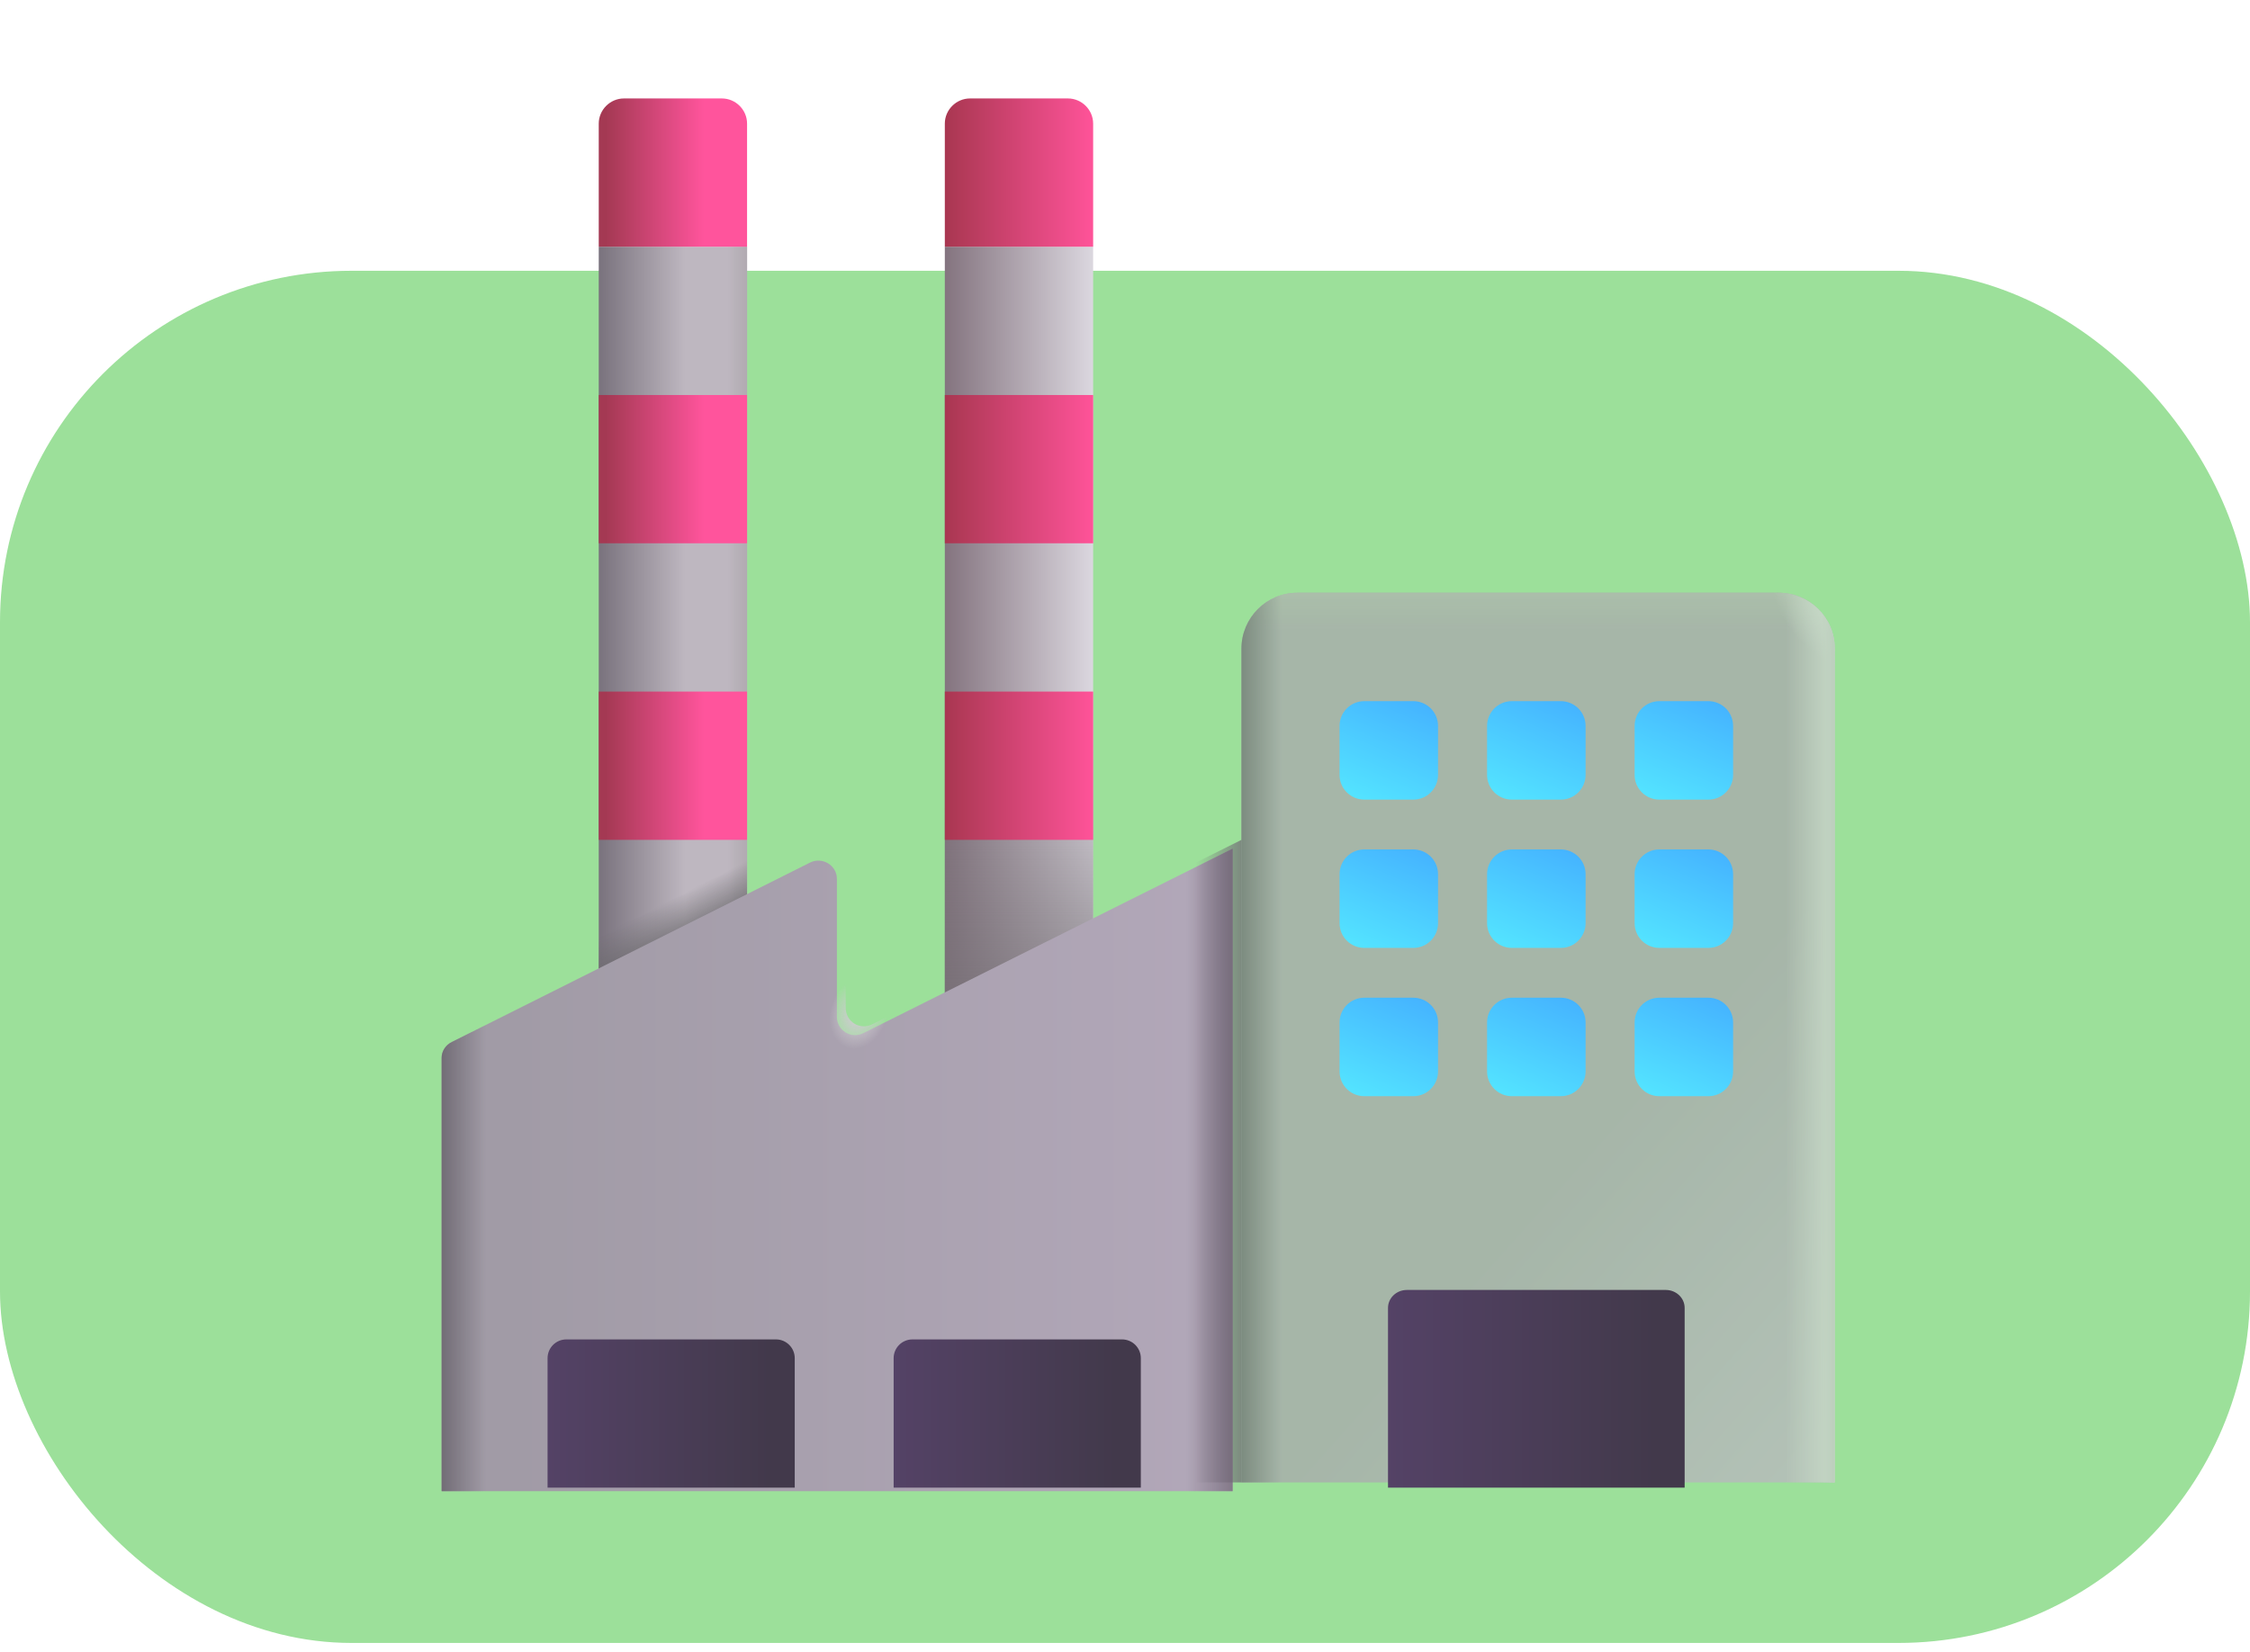
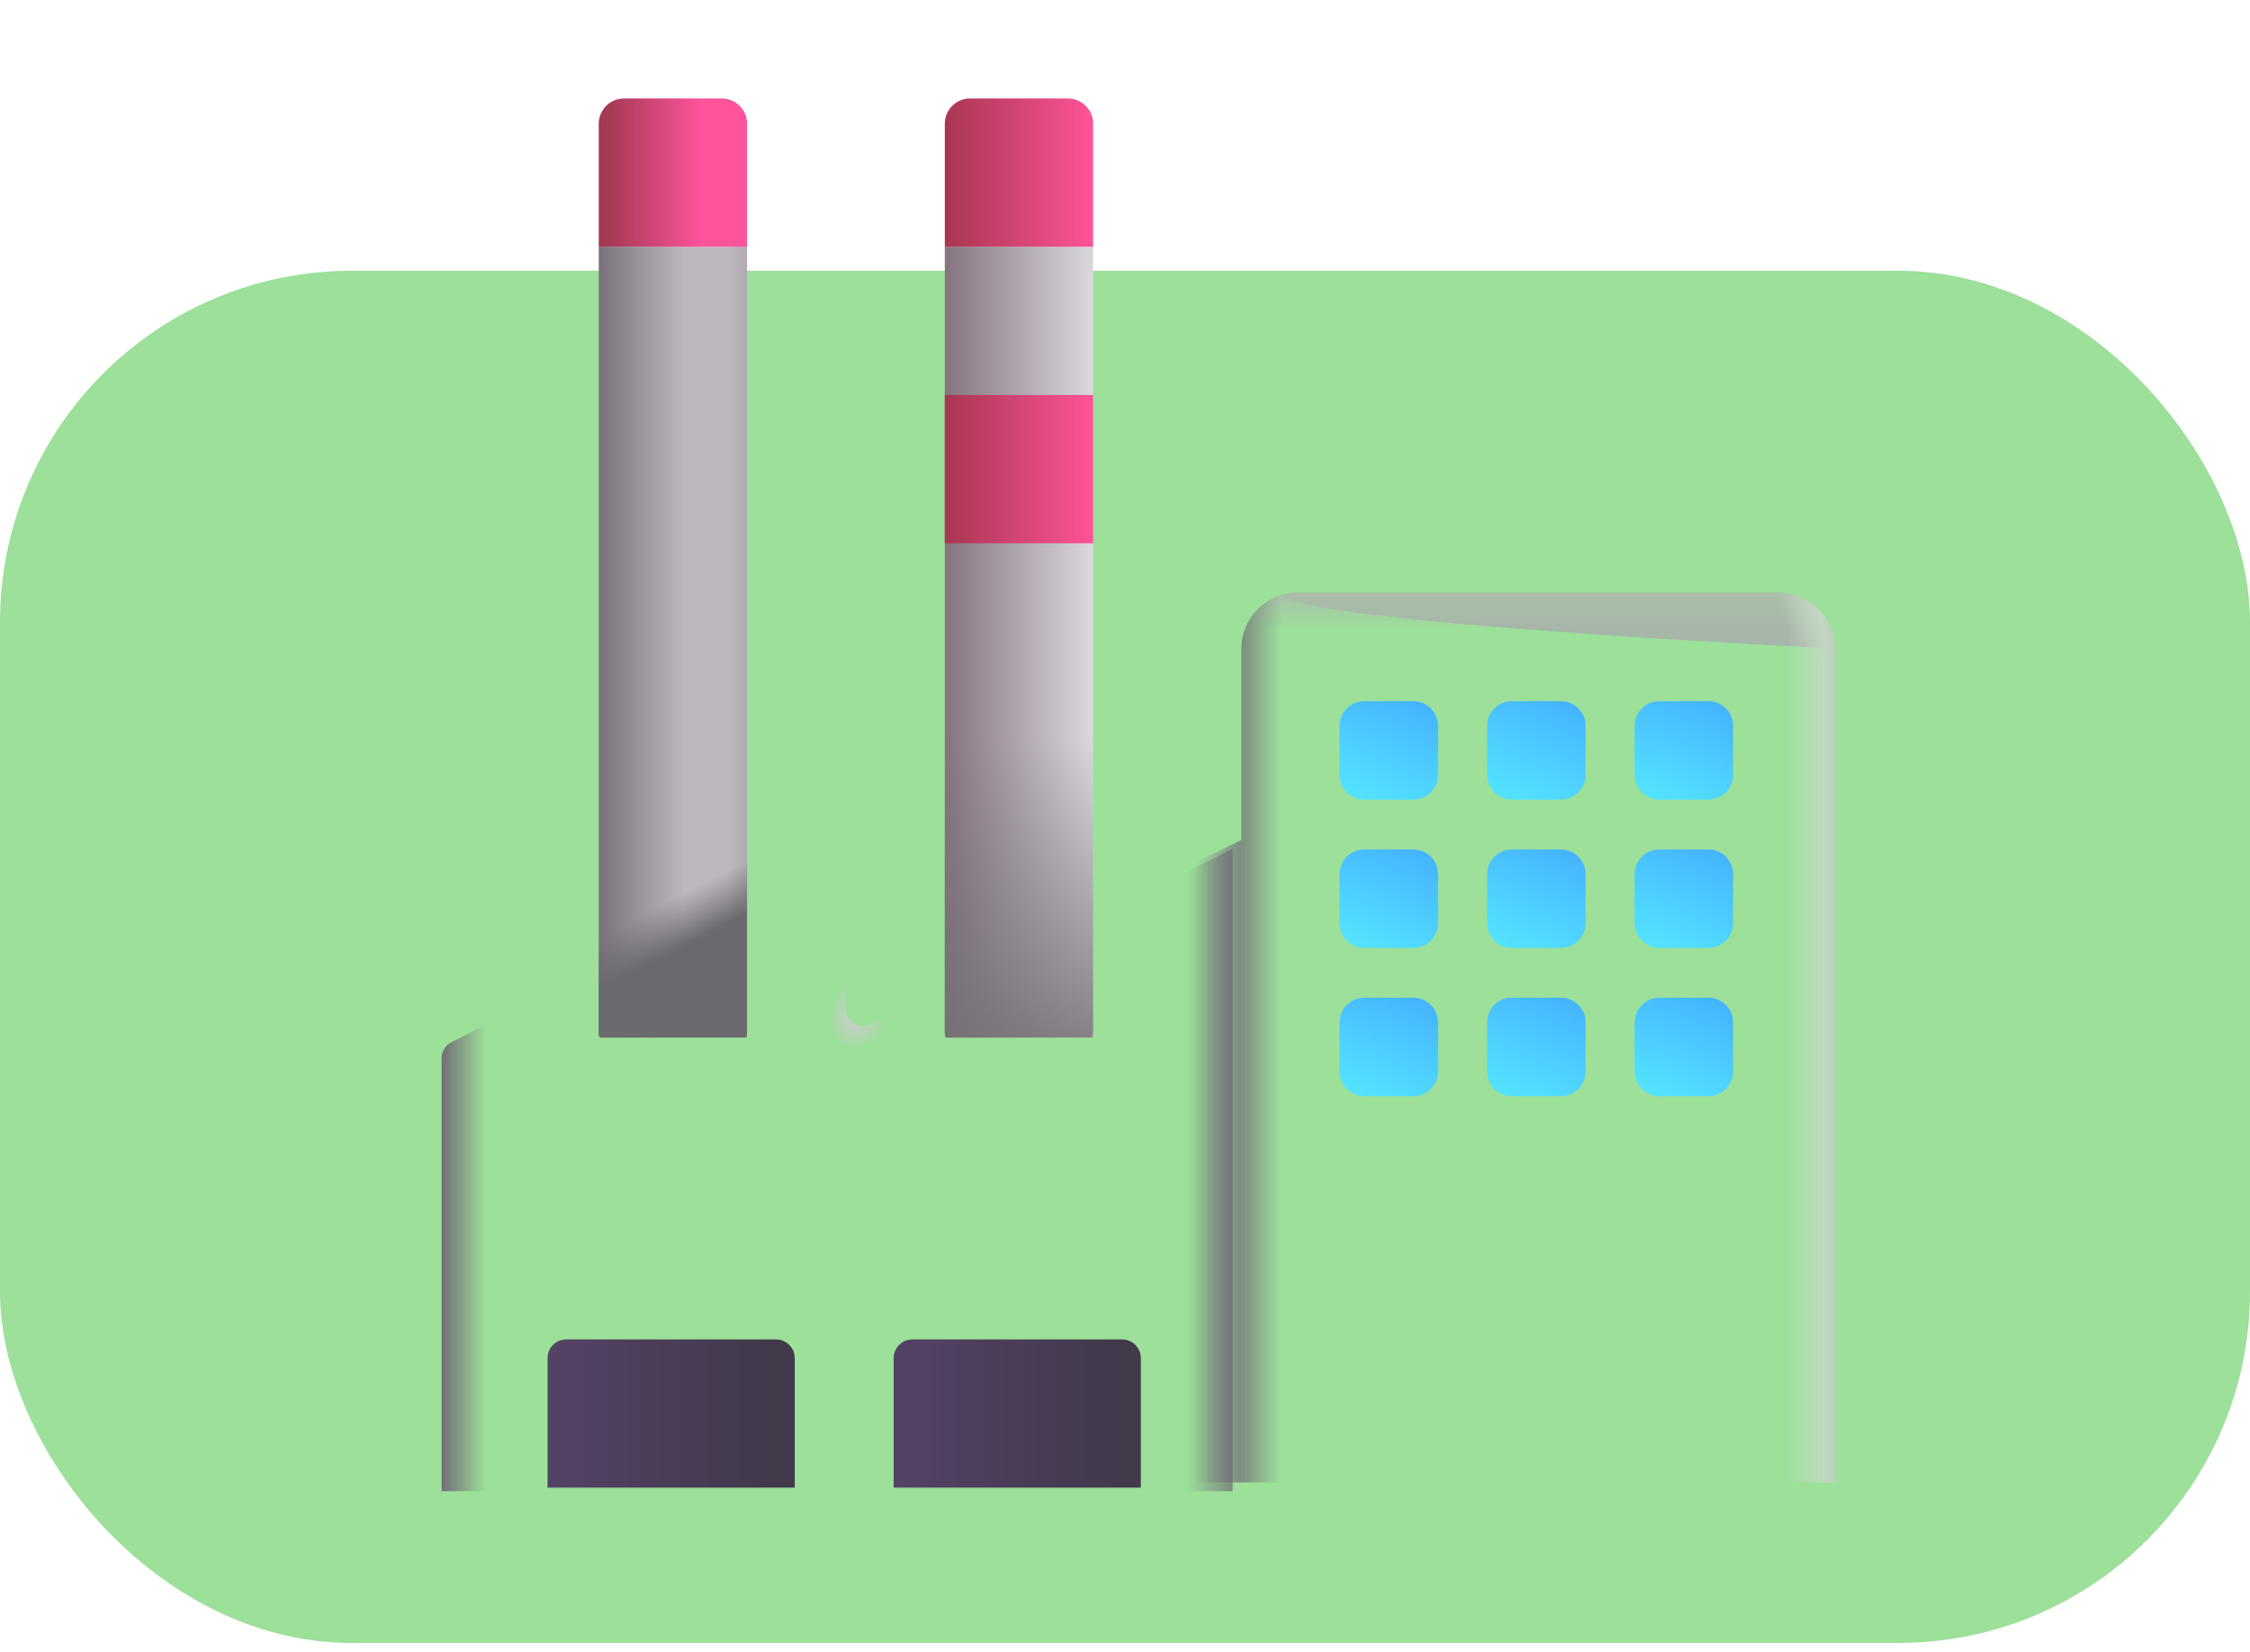
<svg xmlns="http://www.w3.org/2000/svg" width="64" height="47" viewBox="0 0 64 47" fill="none">
  <rect y="7.704" width="64" height="39.04" rx="10" fill="#9CE09A" />
  <path d="M17.031 29.351C17.031 29.464 17.045 29.52 17.073 29.52H21.208C21.236 29.52 21.25 29.464 21.25 29.351V7.02H17.031V29.351Z" fill="url(#paint0_linear_187_3)" />
  <path d="M17.031 29.351C17.031 29.464 17.045 29.52 17.073 29.52H21.208C21.236 29.52 21.25 29.464 21.25 29.351V7.02H17.031V29.351Z" fill="url(#paint1_linear_187_3)" />
  <path d="M17.031 29.351C17.031 29.464 17.045 29.52 17.073 29.52H21.208C21.236 29.52 21.25 29.464 21.25 29.351V7.02H17.031V29.351Z" fill="url(#paint2_linear_187_3)" />
  <path d="M26.875 29.351C26.875 29.464 26.889 29.52 26.917 29.52H31.052C31.08 29.52 31.094 29.464 31.094 29.351V7.02H26.875V29.351Z" fill="url(#paint3_linear_187_3)" />
  <path d="M26.875 29.351C26.875 29.464 26.889 29.52 26.917 29.52H31.052C31.08 29.52 31.094 29.464 31.094 29.351V7.02H26.875V29.351Z" fill="url(#paint4_linear_187_3)" />
-   <path d="M21.25 19.676H17.031V23.895H21.25V19.676Z" fill="url(#paint5_linear_187_3)" />
-   <path d="M21.25 11.239H17.031V15.457H21.25V11.239Z" fill="url(#paint6_linear_187_3)" />
  <path d="M21.25 3.518C21.25 3.125 20.927 2.801 20.533 2.801H17.748C17.355 2.801 17.031 3.125 17.031 3.518V7.02H21.25V3.518Z" fill="url(#paint7_linear_187_3)" />
-   <path d="M31.094 19.676H26.875V23.895H31.094V19.676Z" fill="url(#paint8_linear_187_3)" />
  <path d="M31.094 11.239H26.875V15.457H31.094V11.239Z" fill="url(#paint9_linear_187_3)" />
  <path d="M31.094 3.518C31.094 3.125 30.77 2.801 30.377 2.801H27.592C27.198 2.801 26.875 3.125 26.875 3.518V7.02H31.094V3.518Z" fill="url(#paint10_linear_187_3)" />
  <g opacity="0.68">
-     <path d="M52.188 42.176H35.312V18.453C35.312 17.581 36.017 16.864 36.906 16.864H50.594C51.469 16.864 52.188 17.567 52.188 18.453V42.176Z" fill="url(#paint11_linear_187_3)" />
+     <path d="M52.188 42.176V18.453C35.312 17.581 36.017 16.864 36.906 16.864H50.594C51.469 16.864 52.188 17.567 52.188 18.453V42.176Z" fill="url(#paint11_linear_187_3)" />
    <path d="M52.188 42.176H35.312V18.453C35.312 17.581 36.017 16.864 36.906 16.864H50.594C51.469 16.864 52.188 17.567 52.188 18.453V42.176Z" fill="url(#paint12_linear_187_3)" />
    <path d="M52.188 42.176H35.312V18.453C35.312 17.581 36.017 16.864 36.906 16.864H50.594C51.469 16.864 52.188 17.567 52.188 18.453V42.176Z" fill="url(#paint13_linear_187_3)" />
    <path d="M52.188 42.176H35.312V18.453C35.312 17.581 36.017 16.864 36.906 16.864H50.594C51.469 16.864 52.188 17.567 52.188 18.453V42.176Z" fill="url(#paint14_linear_187_3)" />
    <path d="M52.188 42.176H35.312V18.453C35.312 17.581 36.017 16.864 36.906 16.864H50.594C51.469 16.864 52.188 17.567 52.188 18.453V42.176Z" fill="url(#paint15_radial_187_3)" />
    <path d="M52.188 42.176H35.312V18.453C35.312 17.581 36.017 16.864 36.906 16.864H50.594C51.469 16.864 52.188 17.567 52.188 18.453V42.176Z" fill="url(#paint16_linear_187_3)" />
  </g>
  <g filter="url(#filter0_ii_187_3)">
-     <path d="M13.108 29.393L23.296 24.289C23.648 24.12 24.055 24.373 24.055 24.753V28.676C24.055 29.07 24.463 29.323 24.815 29.14L35.312 23.895V42.176H12.812V29.843C12.812 29.661 12.925 29.478 13.108 29.393Z" fill="url(#paint17_linear_187_3)" />
    <path d="M13.108 29.393L23.296 24.289C23.648 24.12 24.055 24.373 24.055 24.753V28.676C24.055 29.07 24.463 29.323 24.815 29.14L35.312 23.895V42.176H12.812V29.843C12.812 29.661 12.925 29.478 13.108 29.393Z" fill="url(#paint18_linear_187_3)" />
    <path d="M13.108 29.393L23.296 24.289C23.648 24.12 24.055 24.373 24.055 24.753V28.676C24.055 29.07 24.463 29.323 24.815 29.14L35.312 23.895V42.176H12.812V29.843C12.812 29.661 12.925 29.478 13.108 29.393Z" fill="url(#paint19_linear_187_3)" />
  </g>
  <path d="M13.108 29.393L23.296 24.289C23.648 24.12 24.055 24.373 24.055 24.753V28.676C24.055 29.07 24.463 29.323 24.815 29.14L35.312 23.895V42.176H12.812V29.843C12.812 29.661 12.925 29.478 13.108 29.393Z" fill="url(#paint20_radial_187_3)" />
  <path d="M13.108 29.393L23.296 24.289C23.648 24.12 24.055 24.373 24.055 24.753V28.676C24.055 29.07 24.463 29.323 24.815 29.14L35.312 23.895V42.176H12.812V29.843C12.812 29.661 12.925 29.478 13.108 29.393Z" fill="url(#paint21_linear_187_3)" />
  <g filter="url(#filter1_ii_187_3)">
    <path d="M22.656 42.176H15.625V38.492C15.625 38.197 15.864 37.958 16.159 37.958H22.122C22.417 37.958 22.656 38.197 22.656 38.492V42.176Z" fill="url(#paint22_linear_187_3)" />
  </g>
  <g filter="url(#filter2_ii_187_3)">
    <path d="M32.5 42.176H25.469V38.492C25.469 38.197 25.708 37.958 26.003 37.958H31.966C32.261 37.958 32.5 38.197 32.5 38.492V42.176Z" fill="url(#paint23_linear_187_3)" />
  </g>
  <g filter="url(#filter3_ii_187_3)">
-     <path d="M47.969 42.176H39.531V37.062C39.531 36.781 39.77 36.551 40.067 36.551H47.433C47.728 36.551 47.969 36.779 47.969 37.062V42.176Z" fill="url(#paint24_linear_187_3)" />
-   </g>
+     </g>
  <g filter="url(#filter4_ii_187_3)">
    <path d="M40.251 19.699H38.856C38.468 19.699 38.153 20.014 38.153 20.402V21.797C38.153 22.185 38.468 22.5 38.856 22.5H40.251C40.64 22.5 40.954 22.185 40.954 21.797V20.402C40.954 20.014 40.64 19.699 40.251 19.699Z" fill="url(#paint25_linear_187_3)" />
  </g>
  <g filter="url(#filter5_ii_187_3)">
    <path d="M44.447 19.699H43.053C42.664 19.699 42.349 20.014 42.349 20.402V21.797C42.349 22.185 42.664 22.5 43.053 22.5H44.447C44.836 22.5 45.151 22.185 45.151 21.797V20.402C45.151 20.014 44.836 19.699 44.447 19.699Z" fill="url(#paint26_linear_187_3)" />
  </g>
  <g filter="url(#filter6_ii_187_3)">
    <path d="M48.644 19.699H47.249C46.86 19.699 46.546 20.014 46.546 20.402V21.797C46.546 22.185 46.86 22.5 47.249 22.5H48.644C49.032 22.5 49.347 22.185 49.347 21.797V20.402C49.347 20.014 49.032 19.699 48.644 19.699Z" fill="url(#paint27_linear_187_3)" />
  </g>
  <g filter="url(#filter7_ii_187_3)">
    <path d="M40.251 23.918H38.856C38.468 23.918 38.153 24.232 38.153 24.621V26.016C38.153 26.404 38.468 26.719 38.856 26.719H40.251C40.64 26.719 40.954 26.404 40.954 26.016V24.621C40.954 24.232 40.64 23.918 40.251 23.918Z" fill="url(#paint28_linear_187_3)" />
  </g>
  <g filter="url(#filter8_ii_187_3)">
    <path d="M44.447 23.918H43.053C42.664 23.918 42.349 24.232 42.349 24.621V26.016C42.349 26.404 42.664 26.719 43.053 26.719H44.447C44.836 26.719 45.151 26.404 45.151 26.016V24.621C45.151 24.232 44.836 23.918 44.447 23.918Z" fill="url(#paint29_linear_187_3)" />
  </g>
  <g filter="url(#filter9_ii_187_3)">
    <path d="M48.644 23.918H47.249C46.86 23.918 46.546 24.232 46.546 24.621V26.016C46.546 26.404 46.86 26.719 47.249 26.719H48.644C49.032 26.719 49.347 26.404 49.347 26.016V24.621C49.347 24.232 49.032 23.918 48.644 23.918Z" fill="url(#paint30_linear_187_3)" />
  </g>
  <g filter="url(#filter10_ii_187_3)">
    <path d="M40.251 28.136H38.856C38.468 28.136 38.153 28.451 38.153 28.839V30.234C38.153 30.623 38.468 30.938 38.856 30.938H40.251C40.64 30.938 40.954 30.623 40.954 30.234V28.839C40.954 28.451 40.64 28.136 40.251 28.136Z" fill="url(#paint31_linear_187_3)" />
  </g>
  <g filter="url(#filter11_ii_187_3)">
    <path d="M44.447 28.136H43.053C42.664 28.136 42.349 28.451 42.349 28.839V30.234C42.349 30.623 42.664 30.938 43.053 30.938H44.447C44.836 30.938 45.151 30.623 45.151 30.234V28.839C45.151 28.451 44.836 28.136 44.447 28.136Z" fill="url(#paint32_linear_187_3)" />
  </g>
  <g filter="url(#filter12_ii_187_3)">
    <path d="M48.644 28.136H47.249C46.86 28.136 46.546 28.451 46.546 28.839V30.234C46.546 30.623 46.86 30.938 47.249 30.938H48.644C49.032 30.938 49.347 30.623 49.347 30.234V28.839C49.347 28.451 49.032 28.136 48.644 28.136Z" fill="url(#paint33_linear_187_3)" />
  </g>
  <defs>
    <filter id="filter0_ii_187_3" x="12.562" y="23.895" width="22.75" height="18.531" filterUnits="userSpaceOnUse" color-interpolation-filters="sRGB">
      <feFlood flood-opacity="0" result="BackgroundImageFix" />
      <feBlend mode="normal" in="SourceGraphic" in2="BackgroundImageFix" result="shape" />
      <feColorMatrix in="SourceAlpha" type="matrix" values="0 0 0 0 0 0 0 0 0 0 0 0 0 0 0 0 0 0 127 0" result="hardAlpha" />
      <feOffset dy="0.25" />
      <feGaussianBlur stdDeviation="0.25" />
      <feComposite in2="hardAlpha" operator="arithmetic" k2="-1" k3="1" />
      <feColorMatrix type="matrix" values="0 0 0 0 0.549 0 0 0 0 0.506 0 0 0 0 0.522 0 0 0 1 0" />
      <feBlend mode="normal" in2="shape" result="effect1_innerShadow_187_3" />
      <feColorMatrix in="SourceAlpha" type="matrix" values="0 0 0 0 0 0 0 0 0 0 0 0 0 0 0 0 0 0 127 0" result="hardAlpha" />
      <feOffset dx="-0.25" />
      <feGaussianBlur stdDeviation="0.125" />
      <feComposite in2="hardAlpha" operator="arithmetic" k2="-1" k3="1" />
      <feColorMatrix type="matrix" values="0 0 0 0 0.788 0 0 0 0 0.773 0 0 0 0 0.796 0 0 0 1 0" />
      <feBlend mode="normal" in2="effect1_innerShadow_187_3" result="effect2_innerShadow_187_3" />
    </filter>
    <filter id="filter1_ii_187_3" x="15.375" y="37.958" width="7.431" height="4.369" filterUnits="userSpaceOnUse" color-interpolation-filters="sRGB">
      <feFlood flood-opacity="0" result="BackgroundImageFix" />
      <feBlend mode="normal" in="SourceGraphic" in2="BackgroundImageFix" result="shape" />
      <feColorMatrix in="SourceAlpha" type="matrix" values="0 0 0 0 0 0 0 0 0 0 0 0 0 0 0 0 0 0 127 0" result="hardAlpha" />
      <feOffset dx="0.2" />
      <feGaussianBlur stdDeviation="0.075" />
      <feComposite in2="hardAlpha" operator="arithmetic" k2="-1" k3="1" />
      <feColorMatrix type="matrix" values="0 0 0 0 0.396 0 0 0 0 0.314 0 0 0 0 0.482 0 0 0 1 0" />
      <feBlend mode="normal" in2="shape" result="effect1_innerShadow_187_3" />
      <feColorMatrix in="SourceAlpha" type="matrix" values="0 0 0 0 0 0 0 0 0 0 0 0 0 0 0 0 0 0 127 0" result="hardAlpha" />
      <feOffset dx="-0.25" dy="0.15" />
      <feGaussianBlur stdDeviation="0.15" />
      <feComposite in2="hardAlpha" operator="arithmetic" k2="-1" k3="1" />
      <feColorMatrix type="matrix" values="0 0 0 0 0.137 0 0 0 0 0.086 0 0 0 0 0.176 0 0 0 1 0" />
      <feBlend mode="normal" in2="effect1_innerShadow_187_3" result="effect2_innerShadow_187_3" />
    </filter>
    <filter id="filter2_ii_187_3" x="25.219" y="37.958" width="7.431" height="4.369" filterUnits="userSpaceOnUse" color-interpolation-filters="sRGB">
      <feFlood flood-opacity="0" result="BackgroundImageFix" />
      <feBlend mode="normal" in="SourceGraphic" in2="BackgroundImageFix" result="shape" />
      <feColorMatrix in="SourceAlpha" type="matrix" values="0 0 0 0 0 0 0 0 0 0 0 0 0 0 0 0 0 0 127 0" result="hardAlpha" />
      <feOffset dx="0.2" />
      <feGaussianBlur stdDeviation="0.075" />
      <feComposite in2="hardAlpha" operator="arithmetic" k2="-1" k3="1" />
      <feColorMatrix type="matrix" values="0 0 0 0 0.396 0 0 0 0 0.314 0 0 0 0 0.482 0 0 0 1 0" />
      <feBlend mode="normal" in2="shape" result="effect1_innerShadow_187_3" />
      <feColorMatrix in="SourceAlpha" type="matrix" values="0 0 0 0 0 0 0 0 0 0 0 0 0 0 0 0 0 0 127 0" result="hardAlpha" />
      <feOffset dx="-0.25" dy="0.15" />
      <feGaussianBlur stdDeviation="0.15" />
      <feComposite in2="hardAlpha" operator="arithmetic" k2="-1" k3="1" />
      <feColorMatrix type="matrix" values="0 0 0 0 0.137 0 0 0 0 0.086 0 0 0 0 0.176 0 0 0 1 0" />
      <feBlend mode="normal" in2="effect1_innerShadow_187_3" result="effect2_innerShadow_187_3" />
    </filter>
    <filter id="filter3_ii_187_3" x="39.281" y="36.551" width="8.838" height="5.775" filterUnits="userSpaceOnUse" color-interpolation-filters="sRGB">
      <feFlood flood-opacity="0" result="BackgroundImageFix" />
      <feBlend mode="normal" in="SourceGraphic" in2="BackgroundImageFix" result="shape" />
      <feColorMatrix in="SourceAlpha" type="matrix" values="0 0 0 0 0 0 0 0 0 0 0 0 0 0 0 0 0 0 127 0" result="hardAlpha" />
      <feOffset dx="0.2" />
      <feGaussianBlur stdDeviation="0.075" />
      <feComposite in2="hardAlpha" operator="arithmetic" k2="-1" k3="1" />
      <feColorMatrix type="matrix" values="0 0 0 0 0.396 0 0 0 0 0.314 0 0 0 0 0.482 0 0 0 1 0" />
      <feBlend mode="normal" in2="shape" result="effect1_innerShadow_187_3" />
      <feColorMatrix in="SourceAlpha" type="matrix" values="0 0 0 0 0 0 0 0 0 0 0 0 0 0 0 0 0 0 127 0" result="hardAlpha" />
      <feOffset dx="-0.25" dy="0.15" />
      <feGaussianBlur stdDeviation="0.15" />
      <feComposite in2="hardAlpha" operator="arithmetic" k2="-1" k3="1" />
      <feColorMatrix type="matrix" values="0 0 0 0 0.137 0 0 0 0 0.086 0 0 0 0 0.176 0 0 0 1 0" />
      <feBlend mode="normal" in2="effect1_innerShadow_187_3" result="effect2_innerShadow_187_3" />
    </filter>
    <filter id="filter4_ii_187_3" x="37.903" y="19.699" width="3.251" height="3.051" filterUnits="userSpaceOnUse" color-interpolation-filters="sRGB">
      <feFlood flood-opacity="0" result="BackgroundImageFix" />
      <feBlend mode="normal" in="SourceGraphic" in2="BackgroundImageFix" result="shape" />
      <feColorMatrix in="SourceAlpha" type="matrix" values="0 0 0 0 0 0 0 0 0 0 0 0 0 0 0 0 0 0 127 0" result="hardAlpha" />
      <feOffset dx="0.2" />
      <feGaussianBlur stdDeviation="0.2" />
      <feComposite in2="hardAlpha" operator="arithmetic" k2="-1" k3="1" />
      <feColorMatrix type="matrix" values="0 0 0 0 0.38 0 0 0 0 1 0 0 0 0 1 0 0 0 1 0" />
      <feBlend mode="normal" in2="shape" result="effect1_innerShadow_187_3" />
      <feColorMatrix in="SourceAlpha" type="matrix" values="0 0 0 0 0 0 0 0 0 0 0 0 0 0 0 0 0 0 127 0" result="hardAlpha" />
      <feOffset dx="-0.25" dy="0.25" />
      <feGaussianBlur stdDeviation="0.2" />
      <feComposite in2="hardAlpha" operator="arithmetic" k2="-1" k3="1" />
      <feColorMatrix type="matrix" values="0 0 0 0 0.086 0 0 0 0 0.525 0 0 0 0 0.933 0 0 0 1 0" />
      <feBlend mode="normal" in2="effect1_innerShadow_187_3" result="effect2_innerShadow_187_3" />
    </filter>
    <filter id="filter5_ii_187_3" x="42.099" y="19.699" width="3.251" height="3.051" filterUnits="userSpaceOnUse" color-interpolation-filters="sRGB">
      <feFlood flood-opacity="0" result="BackgroundImageFix" />
      <feBlend mode="normal" in="SourceGraphic" in2="BackgroundImageFix" result="shape" />
      <feColorMatrix in="SourceAlpha" type="matrix" values="0 0 0 0 0 0 0 0 0 0 0 0 0 0 0 0 0 0 127 0" result="hardAlpha" />
      <feOffset dx="0.2" />
      <feGaussianBlur stdDeviation="0.2" />
      <feComposite in2="hardAlpha" operator="arithmetic" k2="-1" k3="1" />
      <feColorMatrix type="matrix" values="0 0 0 0 0.38 0 0 0 0 1 0 0 0 0 1 0 0 0 1 0" />
      <feBlend mode="normal" in2="shape" result="effect1_innerShadow_187_3" />
      <feColorMatrix in="SourceAlpha" type="matrix" values="0 0 0 0 0 0 0 0 0 0 0 0 0 0 0 0 0 0 127 0" result="hardAlpha" />
      <feOffset dx="-0.25" dy="0.25" />
      <feGaussianBlur stdDeviation="0.2" />
      <feComposite in2="hardAlpha" operator="arithmetic" k2="-1" k3="1" />
      <feColorMatrix type="matrix" values="0 0 0 0 0.086 0 0 0 0 0.525 0 0 0 0 0.933 0 0 0 1 0" />
      <feBlend mode="normal" in2="effect1_innerShadow_187_3" result="effect2_innerShadow_187_3" />
    </filter>
    <filter id="filter6_ii_187_3" x="46.296" y="19.699" width="3.251" height="3.051" filterUnits="userSpaceOnUse" color-interpolation-filters="sRGB">
      <feFlood flood-opacity="0" result="BackgroundImageFix" />
      <feBlend mode="normal" in="SourceGraphic" in2="BackgroundImageFix" result="shape" />
      <feColorMatrix in="SourceAlpha" type="matrix" values="0 0 0 0 0 0 0 0 0 0 0 0 0 0 0 0 0 0 127 0" result="hardAlpha" />
      <feOffset dx="0.2" />
      <feGaussianBlur stdDeviation="0.2" />
      <feComposite in2="hardAlpha" operator="arithmetic" k2="-1" k3="1" />
      <feColorMatrix type="matrix" values="0 0 0 0 0.38 0 0 0 0 1 0 0 0 0 1 0 0 0 1 0" />
      <feBlend mode="normal" in2="shape" result="effect1_innerShadow_187_3" />
      <feColorMatrix in="SourceAlpha" type="matrix" values="0 0 0 0 0 0 0 0 0 0 0 0 0 0 0 0 0 0 127 0" result="hardAlpha" />
      <feOffset dx="-0.25" dy="0.25" />
      <feGaussianBlur stdDeviation="0.2" />
      <feComposite in2="hardAlpha" operator="arithmetic" k2="-1" k3="1" />
      <feColorMatrix type="matrix" values="0 0 0 0 0.086 0 0 0 0 0.525 0 0 0 0 0.933 0 0 0 1 0" />
      <feBlend mode="normal" in2="effect1_innerShadow_187_3" result="effect2_innerShadow_187_3" />
    </filter>
    <filter id="filter7_ii_187_3" x="37.903" y="23.918" width="3.251" height="3.051" filterUnits="userSpaceOnUse" color-interpolation-filters="sRGB">
      <feFlood flood-opacity="0" result="BackgroundImageFix" />
      <feBlend mode="normal" in="SourceGraphic" in2="BackgroundImageFix" result="shape" />
      <feColorMatrix in="SourceAlpha" type="matrix" values="0 0 0 0 0 0 0 0 0 0 0 0 0 0 0 0 0 0 127 0" result="hardAlpha" />
      <feOffset dx="0.2" />
      <feGaussianBlur stdDeviation="0.2" />
      <feComposite in2="hardAlpha" operator="arithmetic" k2="-1" k3="1" />
      <feColorMatrix type="matrix" values="0 0 0 0 0.38 0 0 0 0 1 0 0 0 0 1 0 0 0 1 0" />
      <feBlend mode="normal" in2="shape" result="effect1_innerShadow_187_3" />
      <feColorMatrix in="SourceAlpha" type="matrix" values="0 0 0 0 0 0 0 0 0 0 0 0 0 0 0 0 0 0 127 0" result="hardAlpha" />
      <feOffset dx="-0.25" dy="0.25" />
      <feGaussianBlur stdDeviation="0.2" />
      <feComposite in2="hardAlpha" operator="arithmetic" k2="-1" k3="1" />
      <feColorMatrix type="matrix" values="0 0 0 0 0.086 0 0 0 0 0.525 0 0 0 0 0.933 0 0 0 1 0" />
      <feBlend mode="normal" in2="effect1_innerShadow_187_3" result="effect2_innerShadow_187_3" />
    </filter>
    <filter id="filter8_ii_187_3" x="42.099" y="23.918" width="3.251" height="3.051" filterUnits="userSpaceOnUse" color-interpolation-filters="sRGB">
      <feFlood flood-opacity="0" result="BackgroundImageFix" />
      <feBlend mode="normal" in="SourceGraphic" in2="BackgroundImageFix" result="shape" />
      <feColorMatrix in="SourceAlpha" type="matrix" values="0 0 0 0 0 0 0 0 0 0 0 0 0 0 0 0 0 0 127 0" result="hardAlpha" />
      <feOffset dx="0.2" />
      <feGaussianBlur stdDeviation="0.2" />
      <feComposite in2="hardAlpha" operator="arithmetic" k2="-1" k3="1" />
      <feColorMatrix type="matrix" values="0 0 0 0 0.38 0 0 0 0 1 0 0 0 0 1 0 0 0 1 0" />
      <feBlend mode="normal" in2="shape" result="effect1_innerShadow_187_3" />
      <feColorMatrix in="SourceAlpha" type="matrix" values="0 0 0 0 0 0 0 0 0 0 0 0 0 0 0 0 0 0 127 0" result="hardAlpha" />
      <feOffset dx="-0.25" dy="0.25" />
      <feGaussianBlur stdDeviation="0.2" />
      <feComposite in2="hardAlpha" operator="arithmetic" k2="-1" k3="1" />
      <feColorMatrix type="matrix" values="0 0 0 0 0.086 0 0 0 0 0.525 0 0 0 0 0.933 0 0 0 1 0" />
      <feBlend mode="normal" in2="effect1_innerShadow_187_3" result="effect2_innerShadow_187_3" />
    </filter>
    <filter id="filter9_ii_187_3" x="46.296" y="23.918" width="3.251" height="3.051" filterUnits="userSpaceOnUse" color-interpolation-filters="sRGB">
      <feFlood flood-opacity="0" result="BackgroundImageFix" />
      <feBlend mode="normal" in="SourceGraphic" in2="BackgroundImageFix" result="shape" />
      <feColorMatrix in="SourceAlpha" type="matrix" values="0 0 0 0 0 0 0 0 0 0 0 0 0 0 0 0 0 0 127 0" result="hardAlpha" />
      <feOffset dx="0.2" />
      <feGaussianBlur stdDeviation="0.2" />
      <feComposite in2="hardAlpha" operator="arithmetic" k2="-1" k3="1" />
      <feColorMatrix type="matrix" values="0 0 0 0 0.38 0 0 0 0 1 0 0 0 0 1 0 0 0 1 0" />
      <feBlend mode="normal" in2="shape" result="effect1_innerShadow_187_3" />
      <feColorMatrix in="SourceAlpha" type="matrix" values="0 0 0 0 0 0 0 0 0 0 0 0 0 0 0 0 0 0 127 0" result="hardAlpha" />
      <feOffset dx="-0.25" dy="0.25" />
      <feGaussianBlur stdDeviation="0.2" />
      <feComposite in2="hardAlpha" operator="arithmetic" k2="-1" k3="1" />
      <feColorMatrix type="matrix" values="0 0 0 0 0.086 0 0 0 0 0.525 0 0 0 0 0.933 0 0 0 1 0" />
      <feBlend mode="normal" in2="effect1_innerShadow_187_3" result="effect2_innerShadow_187_3" />
    </filter>
    <filter id="filter10_ii_187_3" x="37.903" y="28.136" width="3.251" height="3.051" filterUnits="userSpaceOnUse" color-interpolation-filters="sRGB">
      <feFlood flood-opacity="0" result="BackgroundImageFix" />
      <feBlend mode="normal" in="SourceGraphic" in2="BackgroundImageFix" result="shape" />
      <feColorMatrix in="SourceAlpha" type="matrix" values="0 0 0 0 0 0 0 0 0 0 0 0 0 0 0 0 0 0 127 0" result="hardAlpha" />
      <feOffset dx="0.2" />
      <feGaussianBlur stdDeviation="0.2" />
      <feComposite in2="hardAlpha" operator="arithmetic" k2="-1" k3="1" />
      <feColorMatrix type="matrix" values="0 0 0 0 0.38 0 0 0 0 1 0 0 0 0 1 0 0 0 1 0" />
      <feBlend mode="normal" in2="shape" result="effect1_innerShadow_187_3" />
      <feColorMatrix in="SourceAlpha" type="matrix" values="0 0 0 0 0 0 0 0 0 0 0 0 0 0 0 0 0 0 127 0" result="hardAlpha" />
      <feOffset dx="-0.25" dy="0.25" />
      <feGaussianBlur stdDeviation="0.2" />
      <feComposite in2="hardAlpha" operator="arithmetic" k2="-1" k3="1" />
      <feColorMatrix type="matrix" values="0 0 0 0 0.086 0 0 0 0 0.525 0 0 0 0 0.933 0 0 0 1 0" />
      <feBlend mode="normal" in2="effect1_innerShadow_187_3" result="effect2_innerShadow_187_3" />
    </filter>
    <filter id="filter11_ii_187_3" x="42.099" y="28.136" width="3.251" height="3.051" filterUnits="userSpaceOnUse" color-interpolation-filters="sRGB">
      <feFlood flood-opacity="0" result="BackgroundImageFix" />
      <feBlend mode="normal" in="SourceGraphic" in2="BackgroundImageFix" result="shape" />
      <feColorMatrix in="SourceAlpha" type="matrix" values="0 0 0 0 0 0 0 0 0 0 0 0 0 0 0 0 0 0 127 0" result="hardAlpha" />
      <feOffset dx="0.2" />
      <feGaussianBlur stdDeviation="0.2" />
      <feComposite in2="hardAlpha" operator="arithmetic" k2="-1" k3="1" />
      <feColorMatrix type="matrix" values="0 0 0 0 0.38 0 0 0 0 1 0 0 0 0 1 0 0 0 1 0" />
      <feBlend mode="normal" in2="shape" result="effect1_innerShadow_187_3" />
      <feColorMatrix in="SourceAlpha" type="matrix" values="0 0 0 0 0 0 0 0 0 0 0 0 0 0 0 0 0 0 127 0" result="hardAlpha" />
      <feOffset dx="-0.25" dy="0.25" />
      <feGaussianBlur stdDeviation="0.2" />
      <feComposite in2="hardAlpha" operator="arithmetic" k2="-1" k3="1" />
      <feColorMatrix type="matrix" values="0 0 0 0 0.086 0 0 0 0 0.525 0 0 0 0 0.933 0 0 0 1 0" />
      <feBlend mode="normal" in2="effect1_innerShadow_187_3" result="effect2_innerShadow_187_3" />
    </filter>
    <filter id="filter12_ii_187_3" x="46.296" y="28.136" width="3.251" height="3.051" filterUnits="userSpaceOnUse" color-interpolation-filters="sRGB">
      <feFlood flood-opacity="0" result="BackgroundImageFix" />
      <feBlend mode="normal" in="SourceGraphic" in2="BackgroundImageFix" result="shape" />
      <feColorMatrix in="SourceAlpha" type="matrix" values="0 0 0 0 0 0 0 0 0 0 0 0 0 0 0 0 0 0 127 0" result="hardAlpha" />
      <feOffset dx="0.2" />
      <feGaussianBlur stdDeviation="0.2" />
      <feComposite in2="hardAlpha" operator="arithmetic" k2="-1" k3="1" />
      <feColorMatrix type="matrix" values="0 0 0 0 0.38 0 0 0 0 1 0 0 0 0 1 0 0 0 1 0" />
      <feBlend mode="normal" in2="shape" result="effect1_innerShadow_187_3" />
      <feColorMatrix in="SourceAlpha" type="matrix" values="0 0 0 0 0 0 0 0 0 0 0 0 0 0 0 0 0 0 127 0" result="hardAlpha" />
      <feOffset dx="-0.25" dy="0.25" />
      <feGaussianBlur stdDeviation="0.2" />
      <feComposite in2="hardAlpha" operator="arithmetic" k2="-1" k3="1" />
      <feColorMatrix type="matrix" values="0 0 0 0 0.086 0 0 0 0 0.525 0 0 0 0 0.933 0 0 0 1 0" />
      <feBlend mode="normal" in2="effect1_innerShadow_187_3" result="effect2_innerShadow_187_3" />
    </filter>
    <linearGradient id="paint0_linear_187_3" x1="19.492" y1="18.287" x2="17.028" y2="18.287" gradientUnits="userSpaceOnUse">
      <stop stop-color="#BEB7C0" />
      <stop offset="1" stop-color="#79727D" />
    </linearGradient>
    <linearGradient id="paint1_linear_187_3" x1="21.25" y1="15.695" x2="20.679" y2="15.695" gradientUnits="userSpaceOnUse">
      <stop stop-color="#B1ABB1" />
      <stop offset="1" stop-color="#B1ABB1" stop-opacity="0" />
    </linearGradient>
    <linearGradient id="paint2_linear_187_3" x1="18.128" y1="27.595" x2="17.515" y2="26.397" gradientUnits="userSpaceOnUse">
      <stop stop-color="#6C6A6E" />
      <stop offset="1" stop-color="#6C6A6E" stop-opacity="0" />
    </linearGradient>
    <linearGradient id="paint3_linear_187_3" x1="26.875" y1="15.379" x2="31.094" y2="15.379" gradientUnits="userSpaceOnUse">
      <stop stop-color="#84747F" />
      <stop offset="1" stop-color="#DBD7DF" />
    </linearGradient>
    <linearGradient id="paint4_linear_187_3" x1="29.385" y1="31.4" x2="29.385" y2="21.021" gradientUnits="userSpaceOnUse">
      <stop stop-color="#746E74" />
      <stop offset="1" stop-color="#746E74" stop-opacity="0" />
    </linearGradient>
    <linearGradient id="paint5_linear_187_3" x1="17.031" y1="23.895" x2="20.031" y2="23.895" gradientUnits="userSpaceOnUse">
      <stop offset="0.065" stop-color="#A43953" />
      <stop offset="1" stop-color="#FF549C" />
    </linearGradient>
    <linearGradient id="paint6_linear_187_3" x1="17.031" y1="15.457" x2="20.031" y2="15.457" gradientUnits="userSpaceOnUse">
      <stop offset="0.065" stop-color="#A43953" />
      <stop offset="1" stop-color="#FF549C" />
    </linearGradient>
    <linearGradient id="paint7_linear_187_3" x1="17.031" y1="7.02" x2="20.031" y2="7.02" gradientUnits="userSpaceOnUse">
      <stop offset="0.065" stop-color="#A43953" />
      <stop offset="1" stop-color="#FF549C" />
    </linearGradient>
    <linearGradient id="paint8_linear_187_3" x1="26.882" y1="38.665" x2="31.101" y2="38.665" gradientUnits="userSpaceOnUse">
      <stop stop-color="#A93751" />
      <stop offset="1" stop-color="#FF5399" />
    </linearGradient>
    <linearGradient id="paint9_linear_187_3" x1="26.882" y1="30.227" x2="31.101" y2="30.227" gradientUnits="userSpaceOnUse">
      <stop stop-color="#A93751" />
      <stop offset="1" stop-color="#FF5399" />
    </linearGradient>
    <linearGradient id="paint10_linear_187_3" x1="26.882" y1="21.79" x2="31.101" y2="21.79" gradientUnits="userSpaceOnUse">
      <stop stop-color="#A93751" />
      <stop offset="1" stop-color="#FF5399" />
    </linearGradient>
    <linearGradient id="paint11_linear_187_3" x1="43.75" y1="34.113" x2="51.614" y2="41.109" gradientUnits="userSpaceOnUse">
      <stop stop-color="#AAA2AF" />
      <stop offset="1" stop-color="#BCB3C3" />
    </linearGradient>
    <linearGradient id="paint12_linear_187_3" x1="43.75" y1="16.864" x2="43.75" y2="17.935" gradientUnits="userSpaceOnUse">
      <stop stop-color="#B1B0B1" stop-opacity="0.94" />
      <stop offset="1" stop-color="#B1B0B1" stop-opacity="0" />
    </linearGradient>
    <linearGradient id="paint13_linear_187_3" x1="35.312" y1="33.224" x2="36.452" y2="33.224" gradientUnits="userSpaceOnUse">
      <stop stop-color="#6D6573" />
      <stop offset="1" stop-color="#6E6575" stop-opacity="0" />
    </linearGradient>
    <linearGradient id="paint14_linear_187_3" x1="52.188" y1="31.794" x2="50.8" y2="31.794" gradientUnits="userSpaceOnUse">
      <stop stop-color="#D9D5DB" />
      <stop offset="1" stop-color="#D9D5DB" stop-opacity="0" />
    </linearGradient>
    <radialGradient id="paint15_radial_187_3" cx="0" cy="0" r="1" gradientUnits="userSpaceOnUse" gradientTransform="translate(52.188 17.36) rotate(135.743) scale(1.313 2.178)">
      <stop stop-color="#D9D5DB" />
      <stop offset="1" stop-color="#D9D5DB" stop-opacity="0" />
    </radialGradient>
    <linearGradient id="paint16_linear_187_3" x1="52.188" y1="28.299" x2="51.823" y2="28.299" gradientUnits="userSpaceOnUse">
      <stop stop-color="#CAC6CD" />
      <stop offset="1" stop-color="#CAC6CD" stop-opacity="0" />
    </linearGradient>
    <linearGradient id="paint17_linear_187_3" x1="14.788" y1="37.451" x2="36.041" y2="37.451" gradientUnits="userSpaceOnUse">
      <stop stop-color="#A19BA6" />
      <stop offset="1" stop-color="#B3A8BA" />
    </linearGradient>
    <linearGradient id="paint18_linear_187_3" x1="35.872" y1="35.689" x2="33.999" y2="35.689" gradientUnits="userSpaceOnUse">
      <stop stop-color="#6F6574" />
      <stop offset="1" stop-color="#6F6574" stop-opacity="0" />
    </linearGradient>
    <linearGradient id="paint19_linear_187_3" x1="12.812" y1="37.394" x2="14.072" y2="37.394" gradientUnits="userSpaceOnUse">
      <stop stop-color="#726D76" />
      <stop offset="1" stop-color="#726D76" stop-opacity="0" />
    </linearGradient>
    <radialGradient id="paint20_radial_187_3" cx="0" cy="0" r="1" gradientUnits="userSpaceOnUse" gradientTransform="translate(24.431 28.814) rotate(-160.973) scale(0.807 1.052)">
      <stop offset="0.226" stop-color="#CECBD0" />
      <stop offset="1" stop-color="#CECBD0" stop-opacity="0" />
    </radialGradient>
    <linearGradient id="paint21_linear_187_3" x1="35.872" y1="35.689" x2="33.999" y2="35.689" gradientUnits="userSpaceOnUse">
      <stop stop-color="#6F6574" />
      <stop offset="1" stop-color="#6F6574" stop-opacity="0" />
    </linearGradient>
    <linearGradient id="paint22_linear_187_3" x1="15.625" y1="40.621" x2="21.966" y2="40.621" gradientUnits="userSpaceOnUse">
      <stop stop-color="#544266" />
      <stop offset="1" stop-color="#42394B" />
    </linearGradient>
    <linearGradient id="paint23_linear_187_3" x1="25.469" y1="40.621" x2="31.809" y2="40.621" gradientUnits="userSpaceOnUse">
      <stop stop-color="#544266" />
      <stop offset="1" stop-color="#42394B" />
    </linearGradient>
    <linearGradient id="paint24_linear_187_3" x1="39.531" y1="40.102" x2="47.141" y2="40.102" gradientUnits="userSpaceOnUse">
      <stop stop-color="#544266" />
      <stop offset="1" stop-color="#42394B" />
    </linearGradient>
    <linearGradient id="paint25_linear_187_3" x1="38.299" y1="22.5" x2="39.953" y2="18.717" gradientUnits="userSpaceOnUse">
      <stop stop-color="#54E6FF" />
      <stop offset="1" stop-color="#42A9FF" />
    </linearGradient>
    <linearGradient id="paint26_linear_187_3" x1="42.496" y1="22.5" x2="44.151" y2="18.717" gradientUnits="userSpaceOnUse">
      <stop stop-color="#54E6FF" />
      <stop offset="1" stop-color="#42A9FF" />
    </linearGradient>
    <linearGradient id="paint27_linear_187_3" x1="46.693" y1="22.5" x2="48.347" y2="18.717" gradientUnits="userSpaceOnUse">
      <stop stop-color="#54E6FF" />
      <stop offset="1" stop-color="#42A9FF" />
    </linearGradient>
    <linearGradient id="paint28_linear_187_3" x1="38.299" y1="26.719" x2="39.953" y2="22.936" gradientUnits="userSpaceOnUse">
      <stop stop-color="#54E6FF" />
      <stop offset="1" stop-color="#42A9FF" />
    </linearGradient>
    <linearGradient id="paint29_linear_187_3" x1="42.496" y1="26.719" x2="44.151" y2="22.936" gradientUnits="userSpaceOnUse">
      <stop stop-color="#54E6FF" />
      <stop offset="1" stop-color="#42A9FF" />
    </linearGradient>
    <linearGradient id="paint30_linear_187_3" x1="46.693" y1="26.719" x2="48.347" y2="22.936" gradientUnits="userSpaceOnUse">
      <stop stop-color="#54E6FF" />
      <stop offset="1" stop-color="#42A9FF" />
    </linearGradient>
    <linearGradient id="paint31_linear_187_3" x1="38.299" y1="30.938" x2="39.953" y2="27.155" gradientUnits="userSpaceOnUse">
      <stop stop-color="#54E6FF" />
      <stop offset="1" stop-color="#42A9FF" />
    </linearGradient>
    <linearGradient id="paint32_linear_187_3" x1="42.496" y1="30.938" x2="44.151" y2="27.155" gradientUnits="userSpaceOnUse">
      <stop stop-color="#54E6FF" />
      <stop offset="1" stop-color="#42A9FF" />
    </linearGradient>
    <linearGradient id="paint33_linear_187_3" x1="46.693" y1="30.938" x2="48.347" y2="27.155" gradientUnits="userSpaceOnUse">
      <stop stop-color="#54E6FF" />
      <stop offset="1" stop-color="#42A9FF" />
    </linearGradient>
  </defs>
</svg>